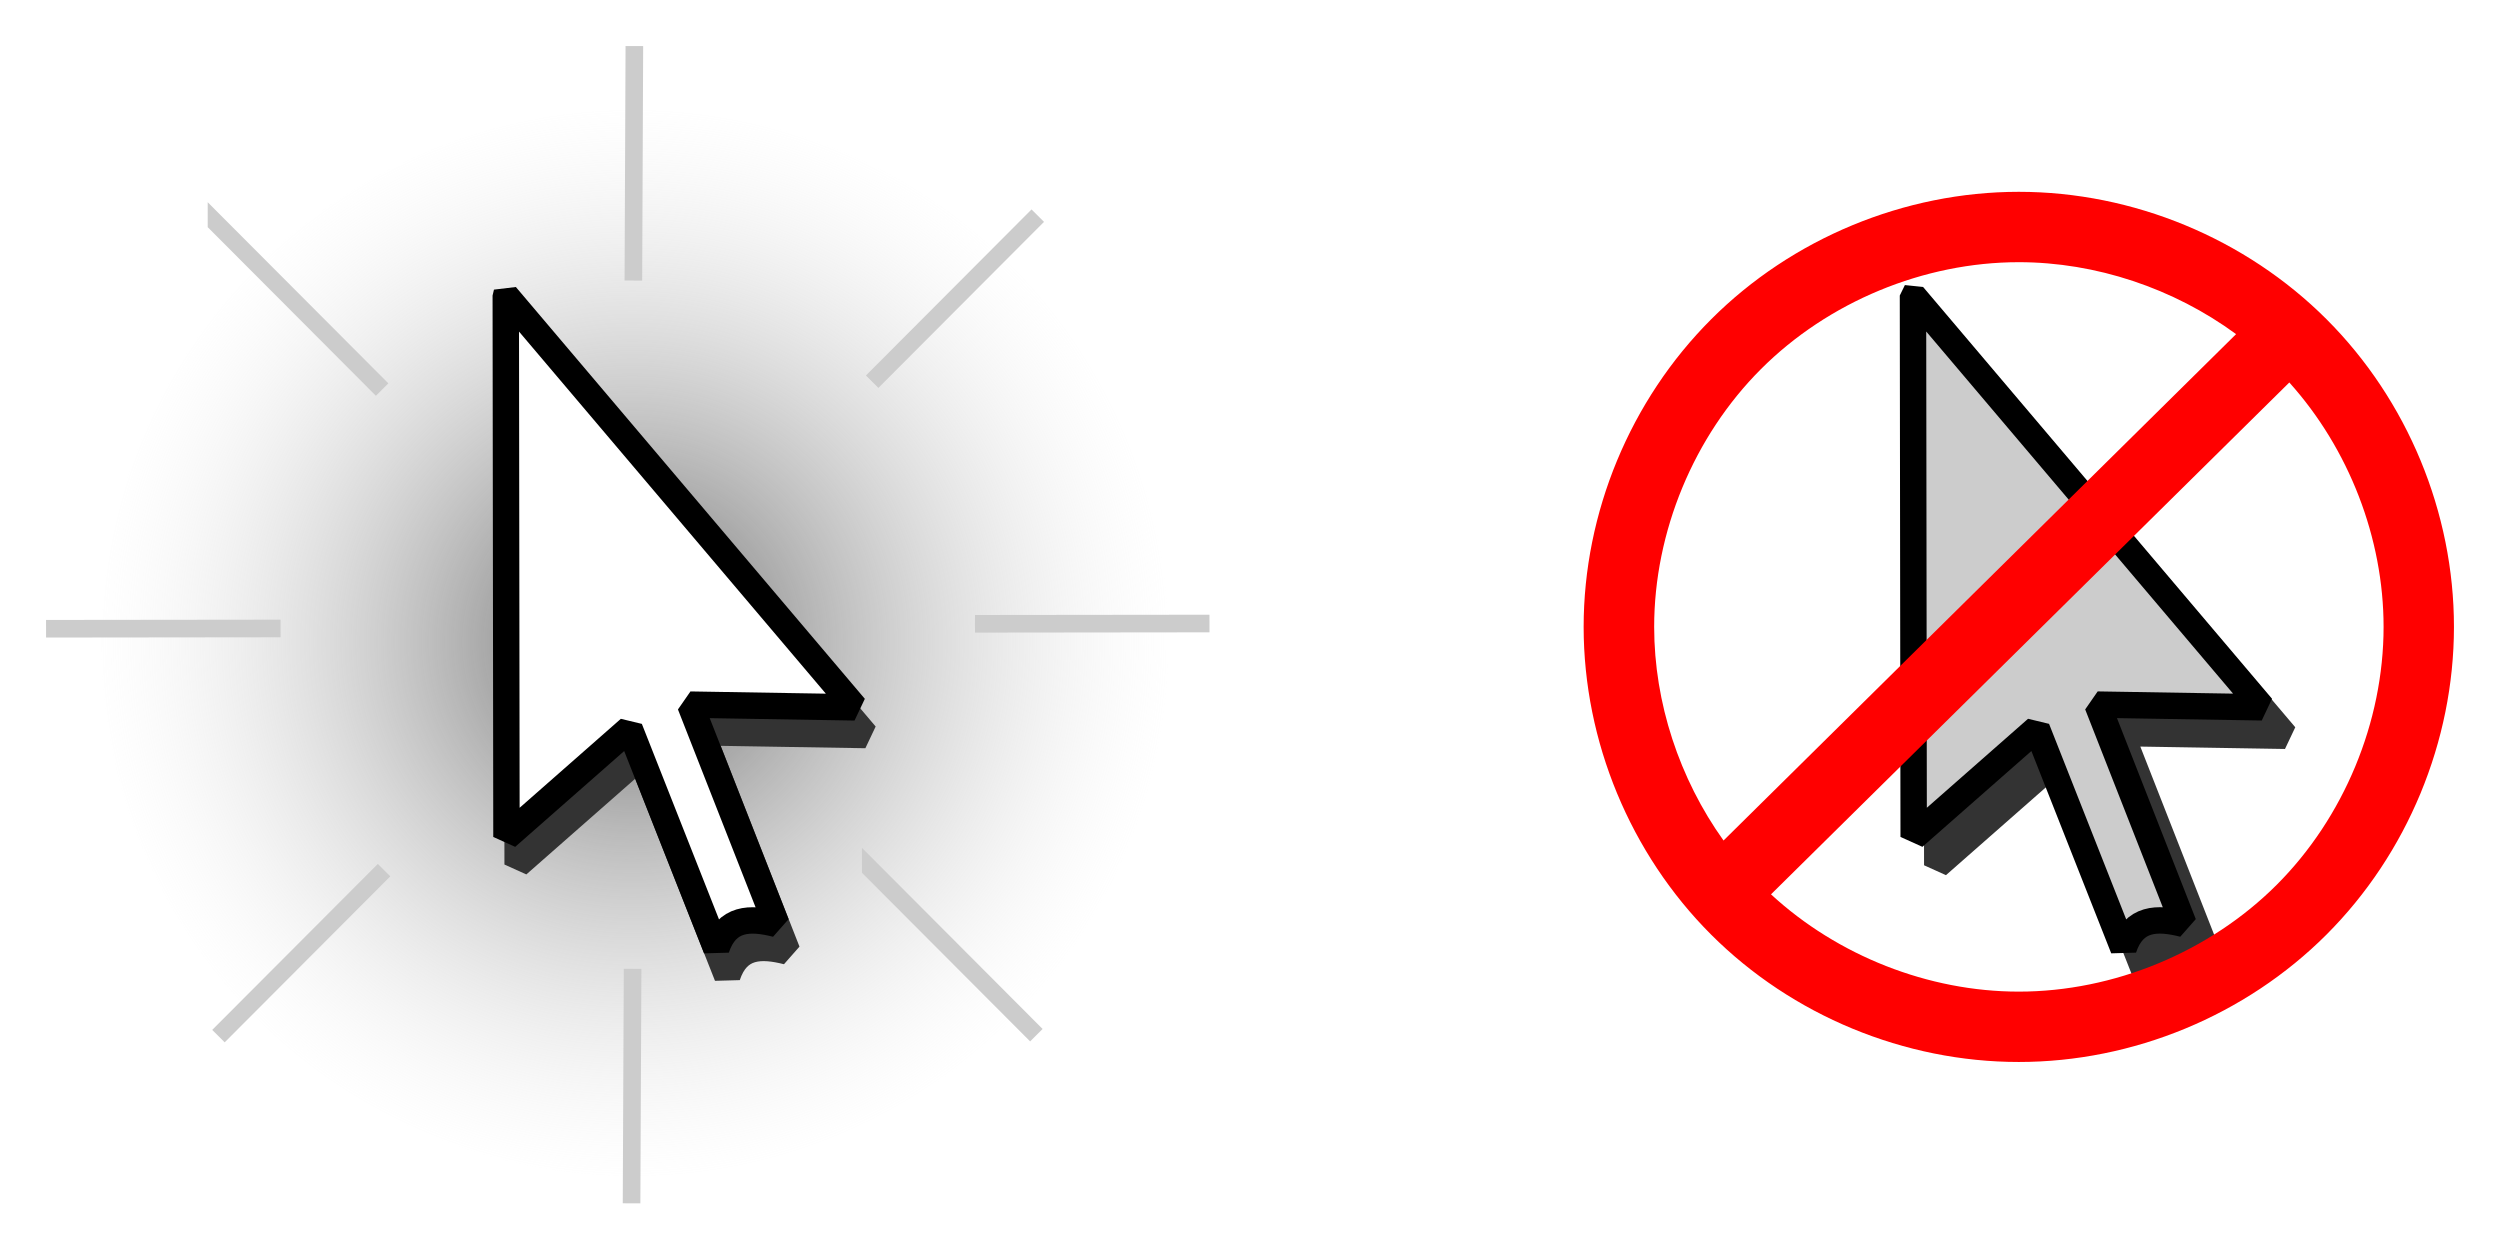
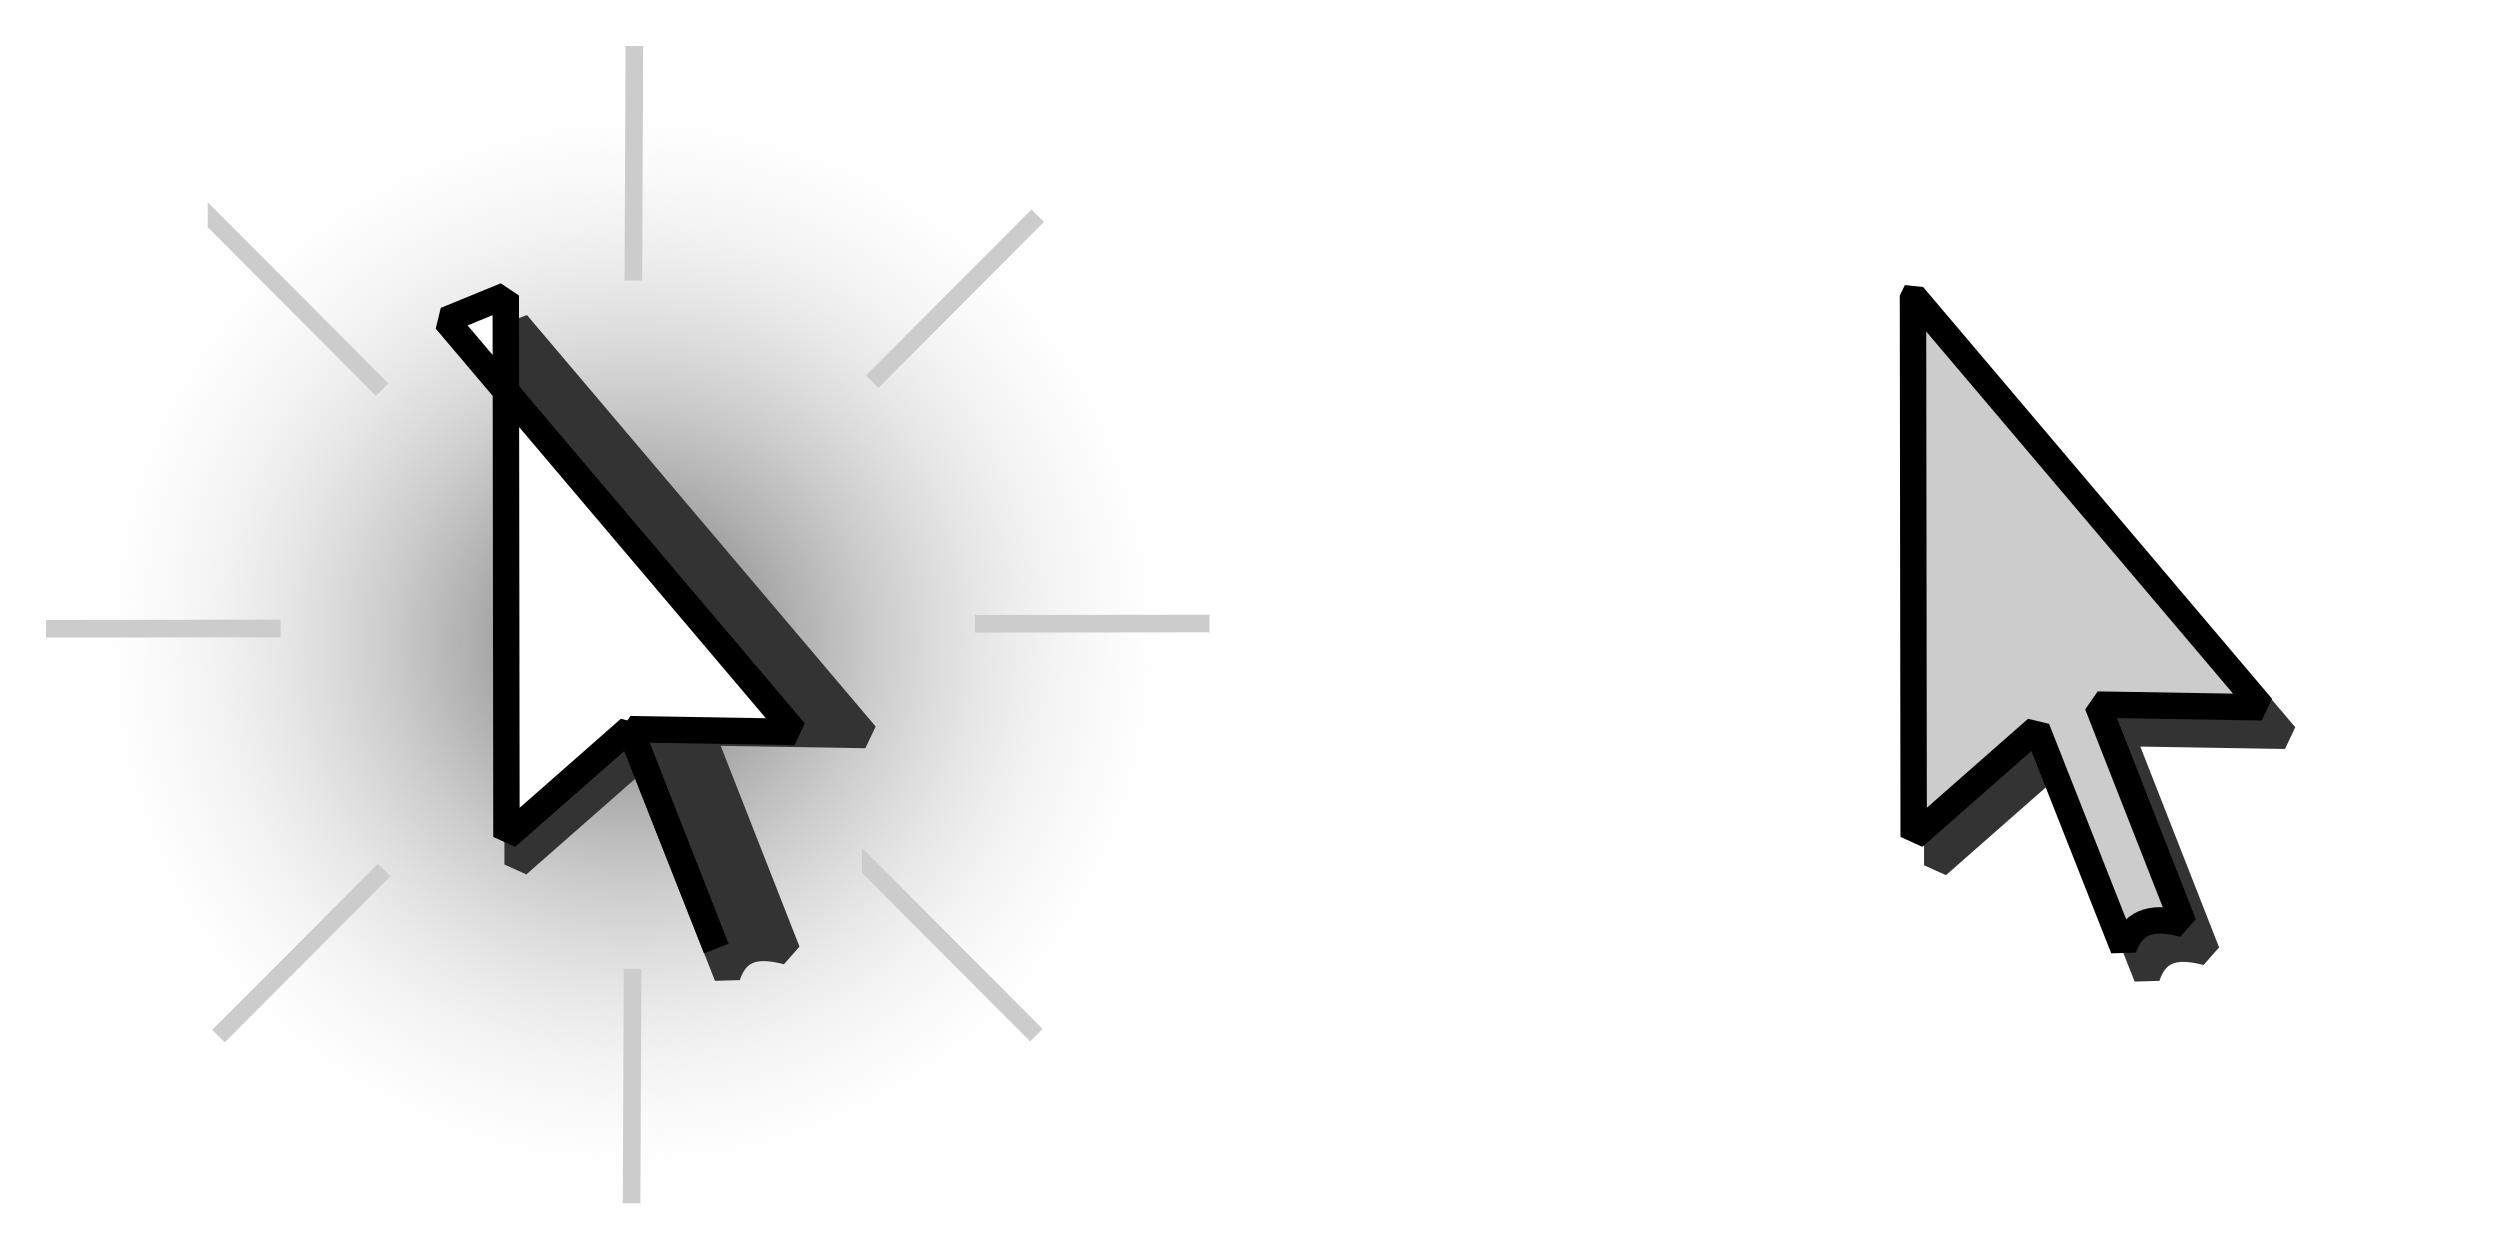
<svg xmlns="http://www.w3.org/2000/svg" viewBox="0 0 542.91 271.33">
  <defs>
    <filter id="c" height="1.184" width="1.345" color-interpolation-filters="sRGB" y="-.092" x="-.172">
      <feGaussianBlur stdDeviation="14.227" />
    </filter>
    <filter id="b" height="1.184" width="1.345" color-interpolation-filters="sRGB" y="-.092" x="-.172">
      <feGaussianBlur stdDeviation="14.227" />
    </filter>
    <radialGradient id="a" gradientUnits="userSpaceOnUse" cy="532.36" cx="1497.1" gradientTransform="translate(-434.57 -63.952) scale(.382)" r="307.86">
      <stop offset="0" stop-color="#686868" />
      <stop offset="1" stop-color="#e6e6e6" stop-opacity="0" />
    </radialGradient>
  </defs>
  <path d="M253.67 139.6a115.8 115.8 0 01-231.6 0 115.8 115.8 0 11231.6 0z" fill="url(#a)" />
  <path d="M1462.3 275.32l.395 307.5 69.918-61.461 49.259 124.83c5.852-17.678 19.157-17.724 34.077-13.95l-48.875-124.57 93.438 1.549-198.21-233.9z" transform="translate(-446.34 -34.897) scale(.382)" stroke-linejoin="bevel" filter="url(#b)" stroke="#333" stroke-width="15" fill="#333" />
-   <path d="M109.835 64.18l.151 117.575 26.734-23.5 18.835 47.73c2.237-6.76 7.324-6.777 13.03-5.334l-18.689-47.63 35.727.592-75.787-89.434z" stroke-linejoin="bevel" stroke="#000" stroke-width="5.735" fill="#fff" />
+   <path d="M109.835 64.18l.151 117.575 26.734-23.5 18.835 47.73l-18.689-47.63 35.727.592-75.787-89.434z" stroke-linejoin="bevel" stroke="#000" stroke-width="5.735" fill="#fff" />
  <path d="M137.76 10.004l-.215 50.925.215-50.925zm87.607 36.826l-35.965 36.061 35.965-36.061zm-178.35 1.709L82.982 84.6 47.017 48.539zm215.64 86.867l-50.925.06 50.925-.06zm-201.73 1.075l-50.925.06 50.925-.06zm128.17 52.263l35.965 36.061-35.965-36.06zm-105.69.215l-35.965 36.05 35.965-36.05zm53.972 21.436l-.227 50.925.227-50.925z" stroke="#ccc" stroke-linecap="round" stroke-width="3.824" fill="none" />
  <g>
    <path d="M1462.3 275.32l.395 307.5 69.918-61.461 49.259 124.83c5.852-17.678 19.157-17.724 34.077-13.95l-48.875-124.57 93.438 1.549-198.21-233.9z" transform="translate(-138.05 -34.735) scale(.382)" stroke-linejoin="bevel" filter="url(#c)" stroke="#333" stroke-width="15" fill="#333" />
    <path d="M415.43 64.178l.151 117.57 26.733-23.5 18.835 47.73c2.238-6.76 7.325-6.777 13.029-5.334l-18.68-47.63 35.72.59-75.78-89.432z" stroke-linejoin="bevel" stroke="#000" stroke-width="5.735" fill="#ccc" />
-     <path style="block-progression:tb;text-indent:0;text-transform:none" d="M438.41 41.656c-24.84 0-49.25 10.121-66.812 27.688s-27.694 41.972-27.688 66.812c.007 24.832 10.127 49.256 27.688 66.812s41.981 27.656 66.812 27.656c24.832 0 49.252-10.1 66.812-27.656 17.561-17.556 27.681-41.981 27.688-66.812.007-24.84-10.094-49.246-27.656-66.812-17.562-17.567-42.004-27.688-66.844-27.688zm0 15.281c16.757 0 33.628 5.677 47.188 15.625l-111.31 109.97c-9.594-13.418-15.058-29.937-15.062-46.375-.005-20.642 8.593-41.402 23.188-56 14.594-14.598 35.358-23.219 56-23.219zm58.75 26.125c12.924 14.376 20.474 33.779 20.469 53.094-.005 20.635-8.626 41.411-23.219 56s-35.365 23.188-56 23.188c-19.631 0-39.372-7.806-53.812-21.125l112.56-111.16z" color="#000" fill="red" />
  </g>
</svg>